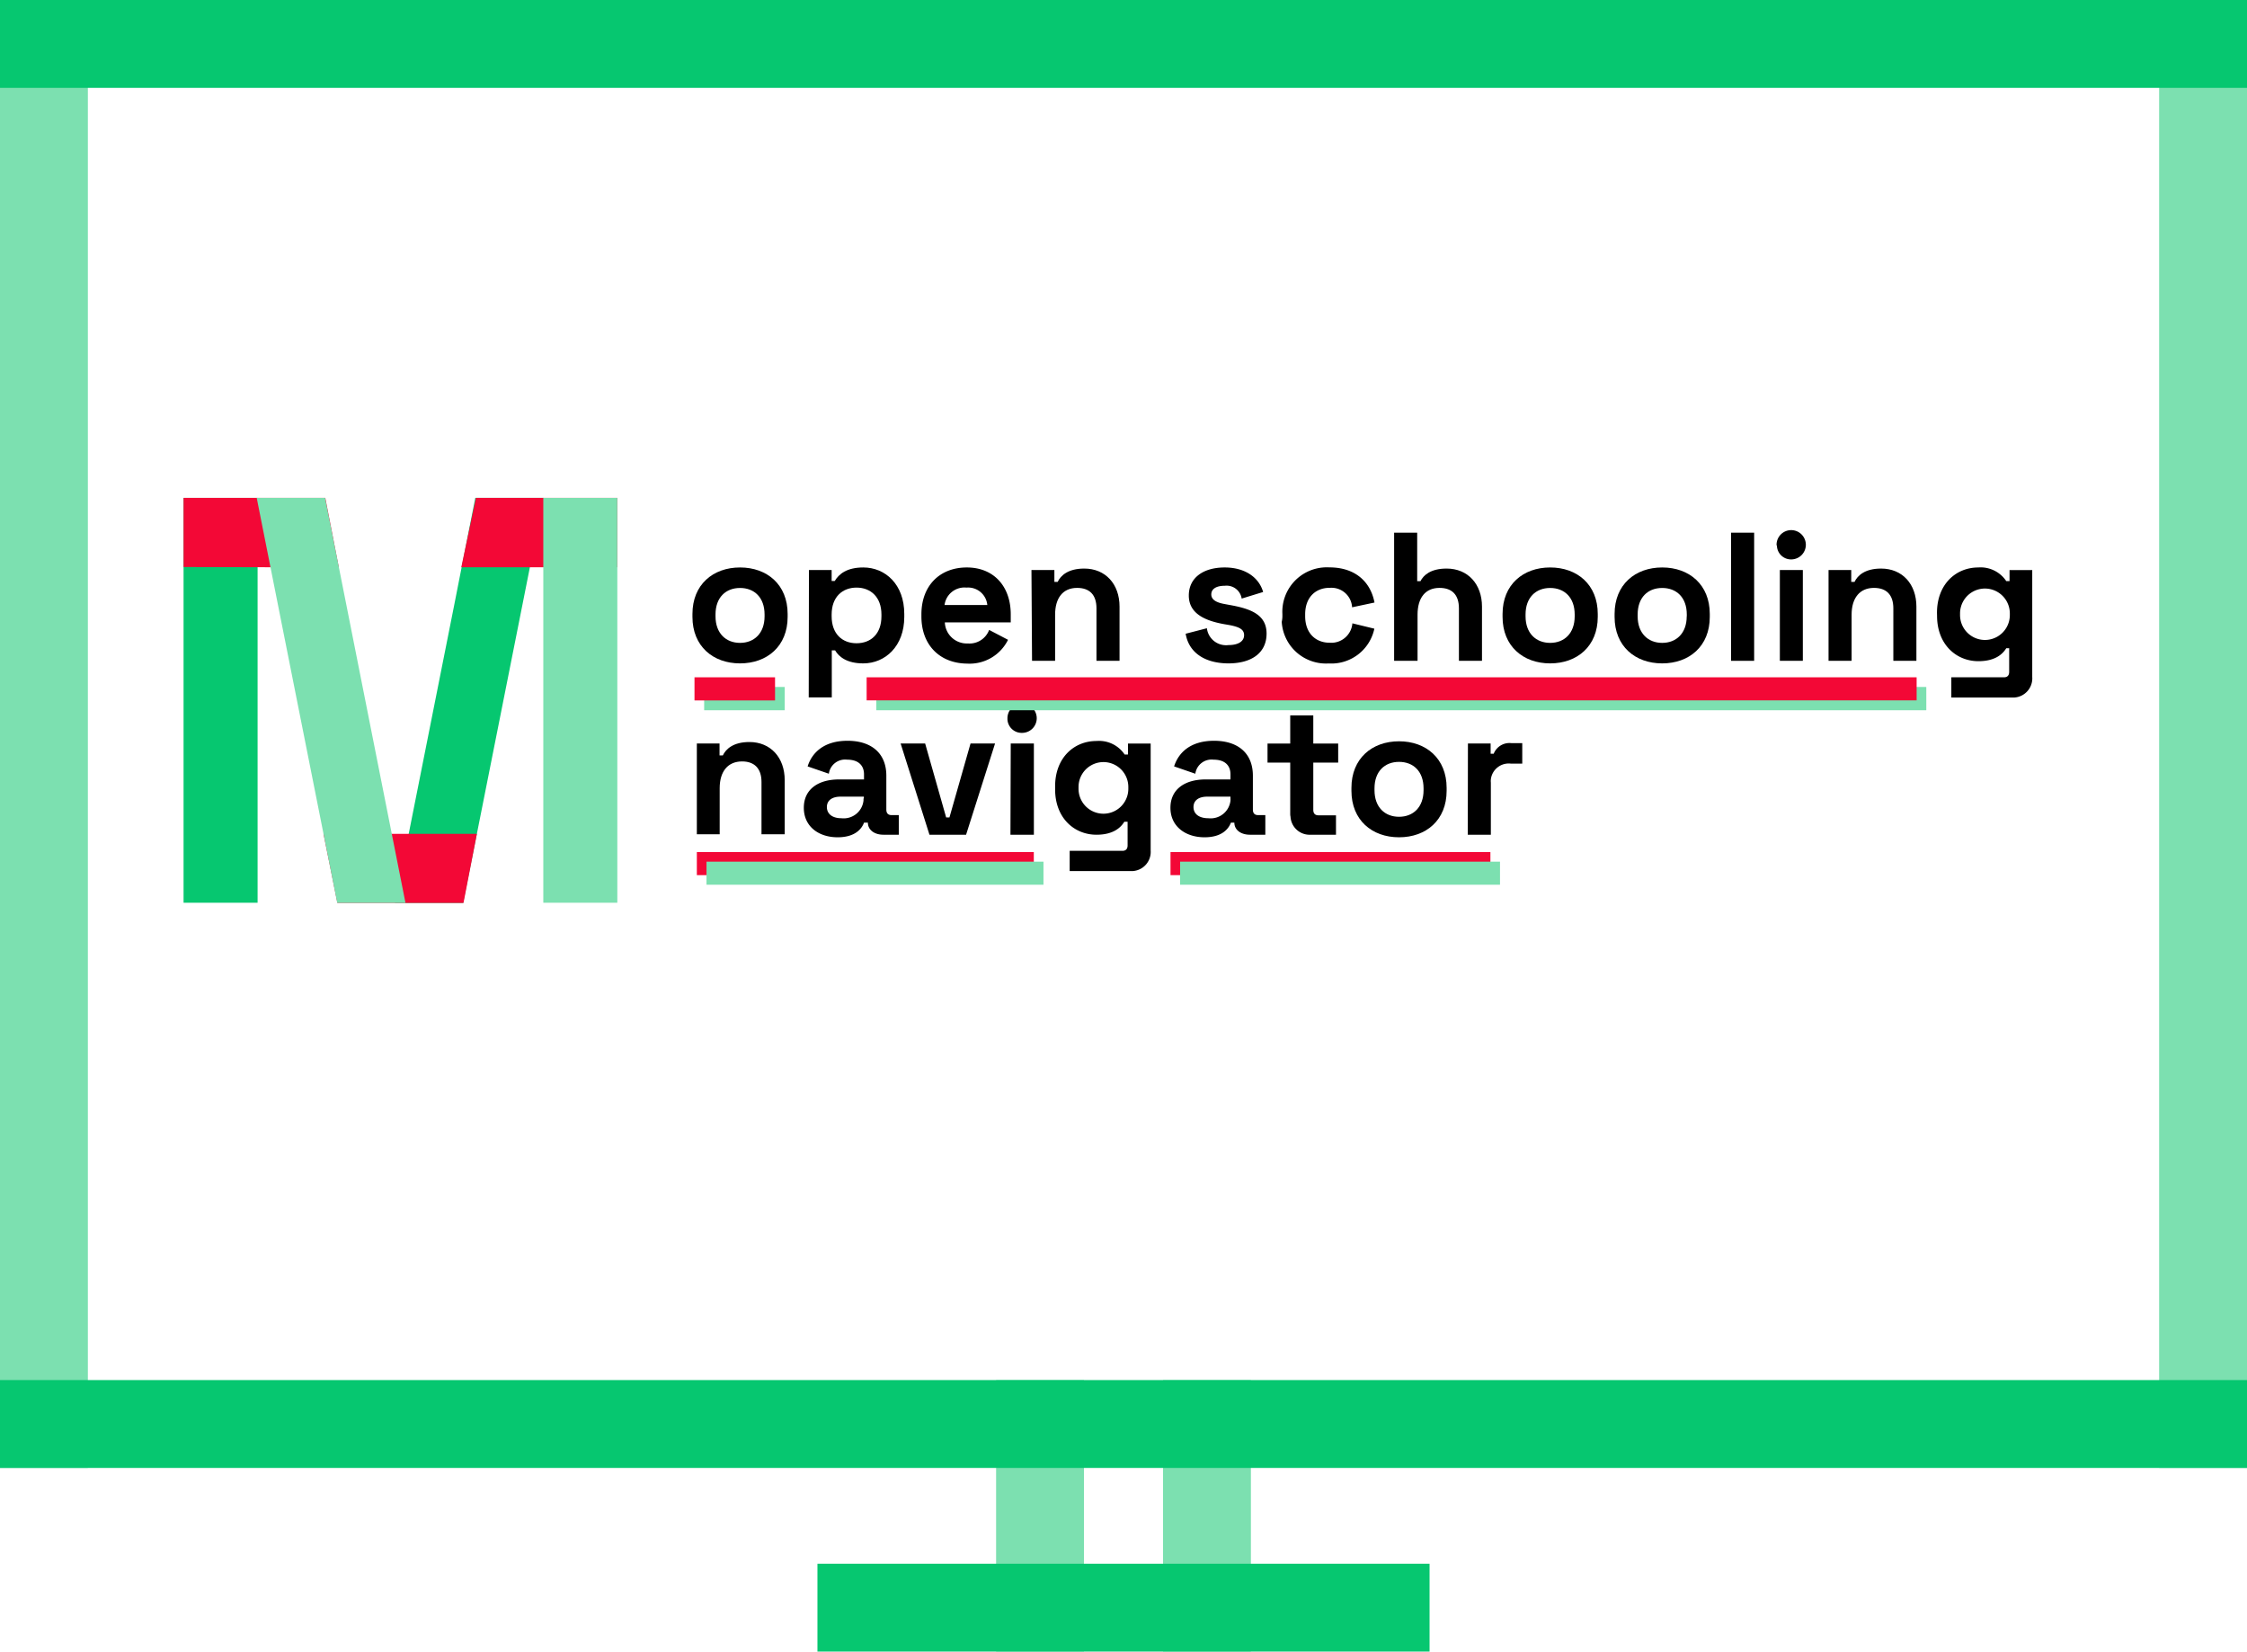
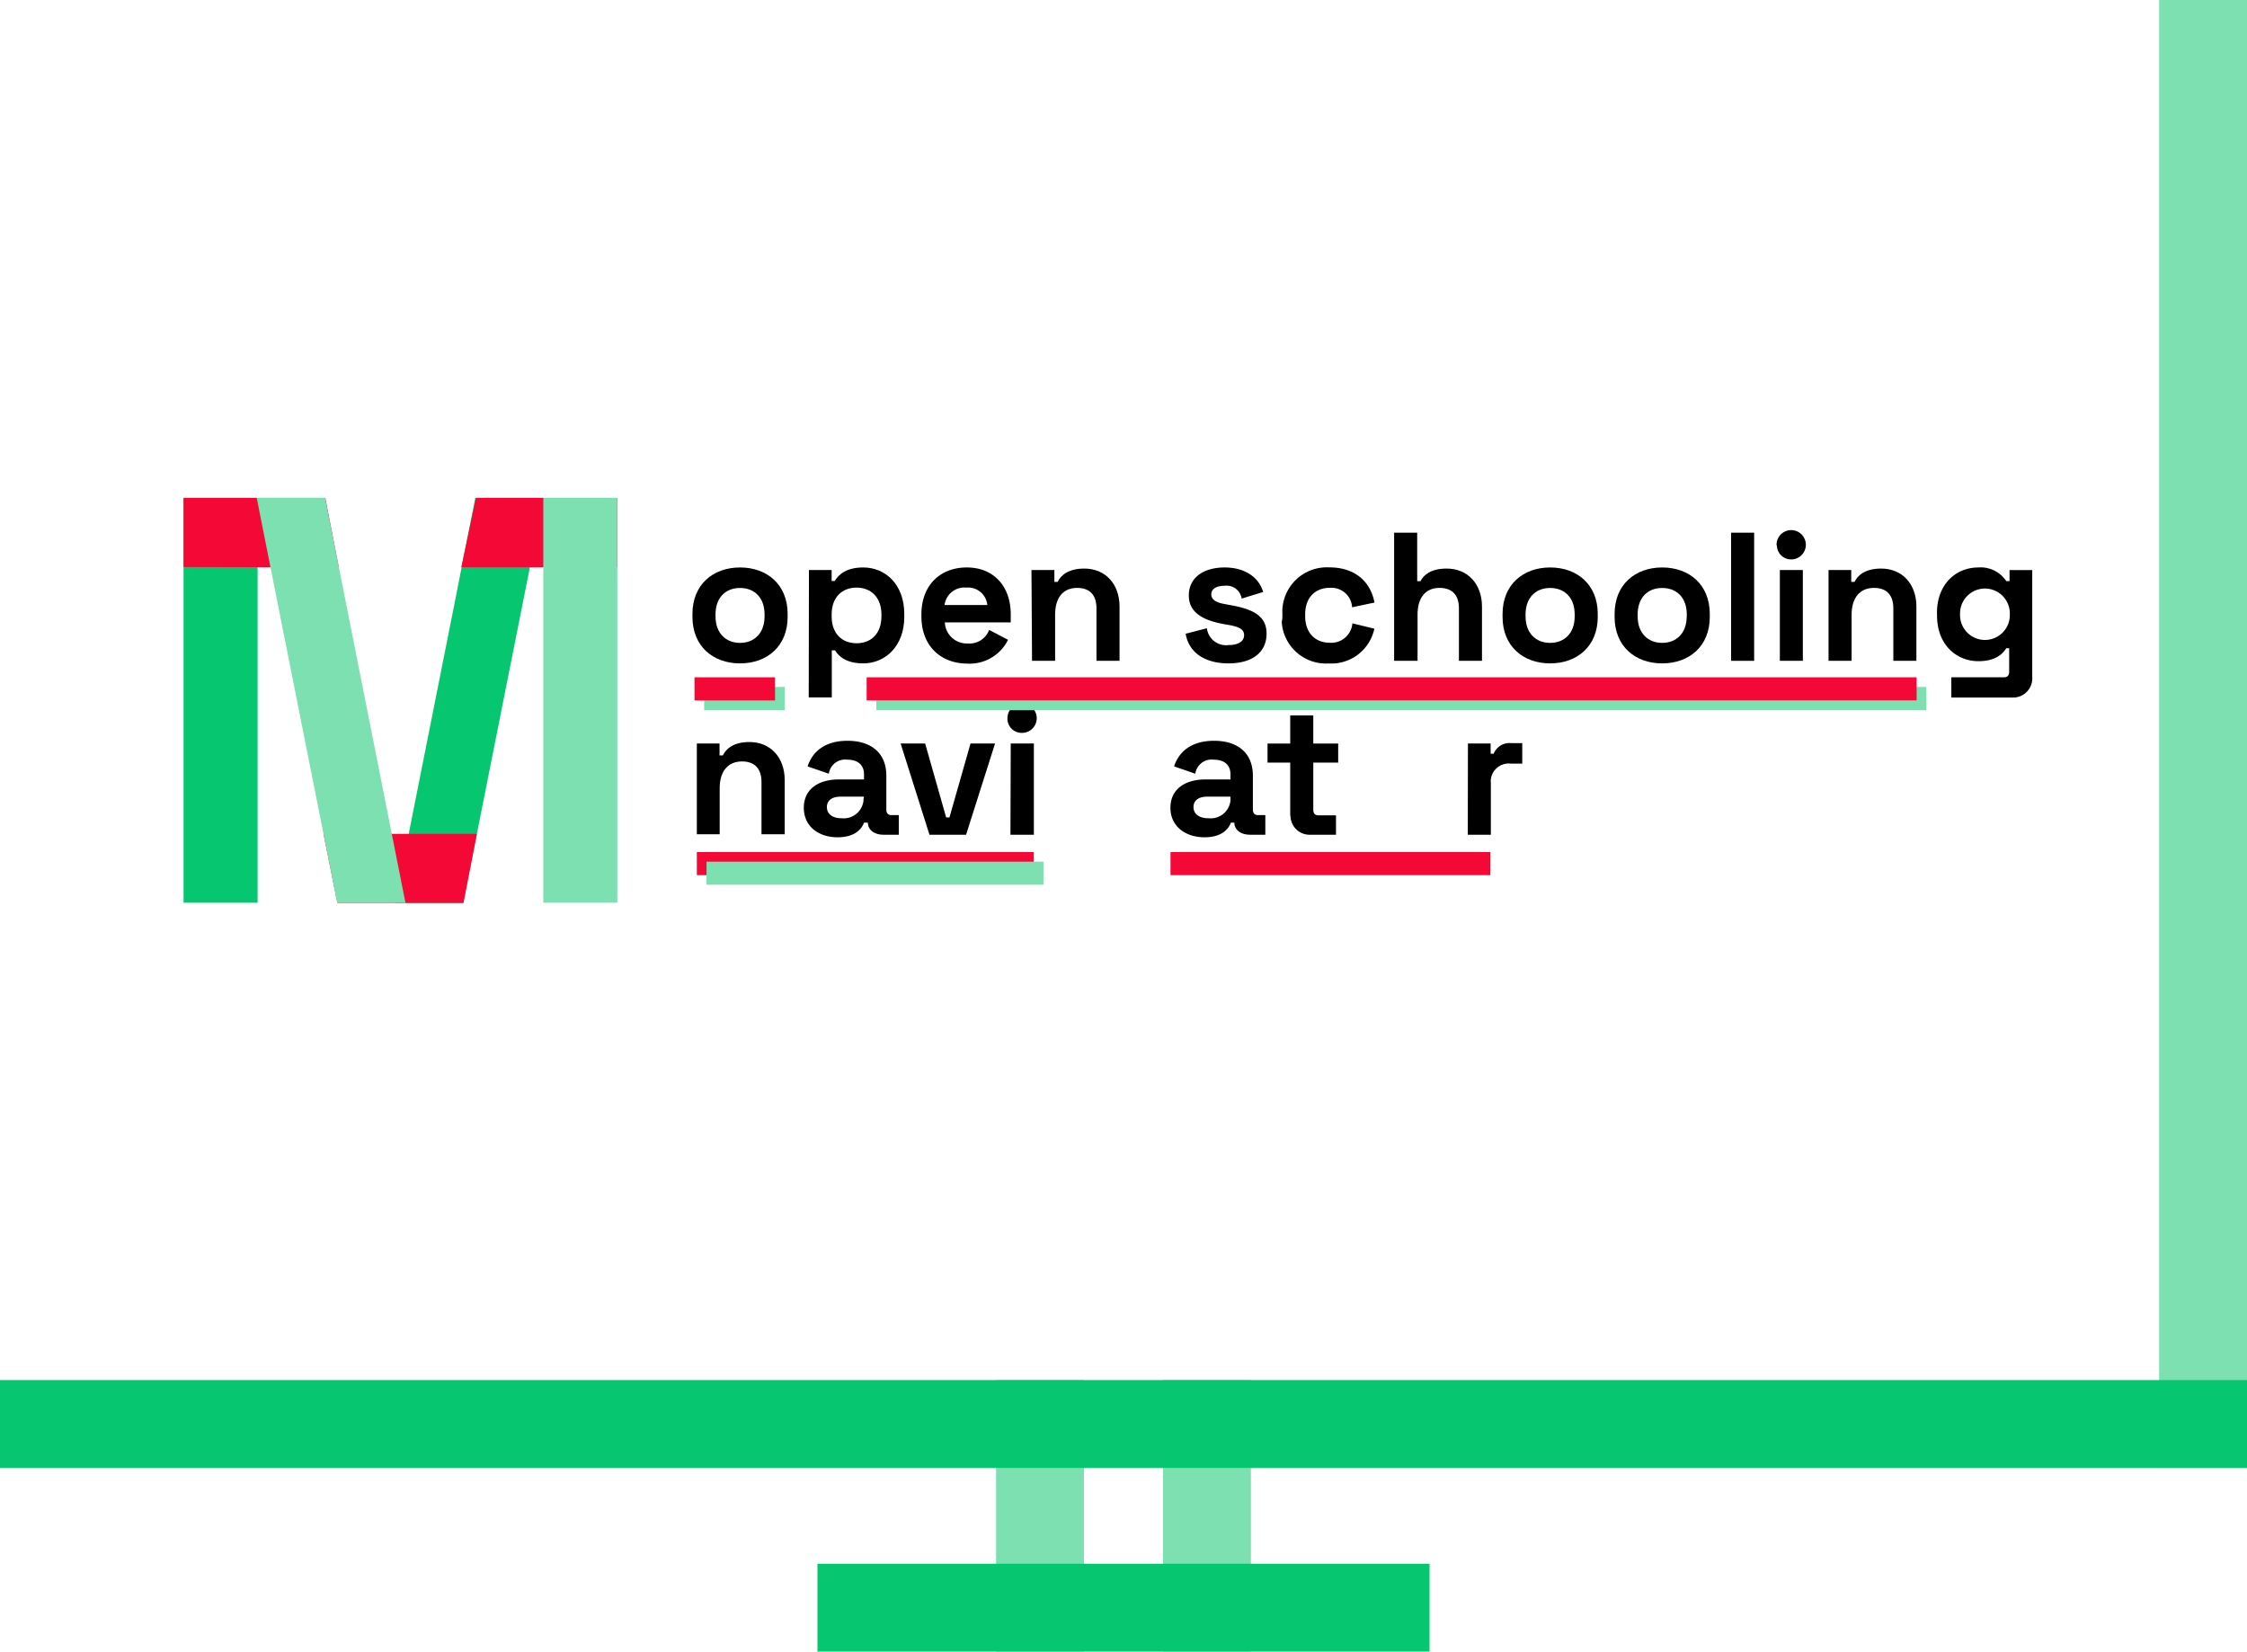
<svg xmlns="http://www.w3.org/2000/svg" viewBox="0 0 306.88 225.56">
  <g style="isolation:isolate">
    <g id="Layer_2" data-name="Layer 2">
      <g id="Layer_1-2" data-name="Layer 1">
        <rect x="158.84" y="188.48" width="12" height="37.08" fill="#7ce0b0" style="mix-blend-mode:multiply" />
        <rect x="136.04" y="188.48" width="12" height="37.08" fill="#7ce0b0" style="mix-blend-mode:multiply" />
        <rect x="294.88" width="12" height="200.48" fill="#7ce0b0" style="mix-blend-mode:multiply" />
-         <rect width="12" height="200.48" fill="#7ce0b0" style="mix-blend-mode:multiply" />
-         <rect width="306.88" height="12" fill="#06c770" style="mix-blend-mode:multiply" />
        <rect y="188.48" width="306.88" height="12" fill="#06c770" style="mix-blend-mode:multiply" />
        <rect x="111.64" y="213.56" width="83.6" height="12" fill="#06c770" style="mix-blend-mode:multiply" />
        <path d="M94.57,84.25v-.4c0-4,2.8-6.35,6.5-6.35s6.5,2.35,6.5,6.35v.4c0,4-2.8,6.35-6.5,6.35S94.57,88.25,94.57,84.25Zm9.85-.08v-.25c0-2.32-1.4-3.62-3.35-3.62s-3.35,1.3-3.35,3.62v.25c0,2.33,1.43,3.63,3.35,3.63S104.42,86.5,104.42,84.17Z" />
        <path d="M110.48,77.85h3.1v1.5H114c.57-.95,1.65-1.85,3.9-1.85,3,0,5.6,2.3,5.6,6.35v.4c0,4-2.6,6.35-5.6,6.35-2.25,0-3.33-.9-3.85-1.78h-.45v6.43h-3.15Zm9.9,6.32v-.25c0-2.39-1.48-3.67-3.4-3.67s-3.4,1.27-3.4,3.67v.25c0,2.4,1.45,3.68,3.4,3.68s3.4-1.27,3.4-3.68Z" />
        <path d="M125.84,84.2v-.3c0-3.9,2.5-6.4,6.2-6.4s6,2.6,6,6.4V85h-9a3,3,0,0,0,3.1,2.88h.05a2.86,2.86,0,0,0,2.9-1.85l2.58,1.35a5.85,5.85,0,0,1-5.58,3.25C128.36,90.6,125.84,88.1,125.84,84.2Zm9-1.57A2.63,2.63,0,0,0,132,80.25a2.74,2.74,0,0,0-3,2.38Z" />
        <path d="M140.87,77.85H144v1.62h.45c.4-.85,1.4-1.82,3.63-1.82,2.9,0,4.82,2.12,4.82,5.2v7.4h-3.15V83.09c0-1.87-.95-2.8-2.65-2.8-1.92,0-3,1.36-3,3.66v6.3h-3.15Z" />
        <path d="M161.93,86.55l2.9-.75a2.63,2.63,0,0,0,2.93,2.3h0c1.45,0,2.15-.57,2.15-1.35s-.62-1.13-2.1-1.4l-.7-.12c-2.6-.48-4.75-1.46-4.75-3.9s2-3.83,4.9-3.83c2.77,0,4.68,1.35,5.25,3.35l-2.93.9A2.08,2.08,0,0,0,167.28,80c-1.2,0-1.85.45-1.85,1.18s.7,1.12,1.85,1.32l.7.13c2.8.5,5,1.3,5,3.9s-2,4.07-5.2,4.07S162.36,89.15,161.93,86.55Z" />
        <path d="M175.14,84.23v-.36a6.07,6.07,0,0,1,5.72-6.38,5.43,5.43,0,0,1,.7,0c3.56,0,5.63,2,6.16,4.8l-3.06.65a2.82,2.82,0,0,0-3-2.66h-.06c-1.9,0-3.35,1.27-3.35,3.62v.25c0,2.35,1.45,3.63,3.35,3.63a2.89,2.89,0,0,0,3.1-2.65v0l3,.73a6,6,0,0,1-6.23,4.75,6.06,6.06,0,0,1-6.42-5.68Q175.13,84.57,175.14,84.23Z" />
        <path d="M190.4,72.75h3.15v6.62H194c.4-.8,1.37-1.72,3.57-1.72,2.9,0,4.83,2.12,4.83,5.2v7.4h-3.15V83.09c0-1.87-.95-2.8-2.65-2.8-1.93,0-3,1.35-3,3.66v6.3H190.4Z" />
        <path d="M205.21,84.25v-.4c0-4,2.8-6.35,6.5-6.35s6.5,2.35,6.5,6.35v.4c0,4-2.81,6.35-6.5,6.35S205.21,88.25,205.21,84.25Zm9.85-.08v-.25c0-2.32-1.4-3.62-3.35-3.62s-3.36,1.3-3.36,3.62v.25c0,2.33,1.43,3.63,3.36,3.63S215.06,86.5,215.06,84.17Z" />
        <path d="M220.51,84.25v-.4c0-4,2.8-6.35,6.5-6.35s6.5,2.35,6.5,6.35v.4c0,4-2.8,6.35-6.5,6.35S220.51,88.25,220.51,84.25Zm9.86-.08v-.25c0-2.32-1.4-3.62-3.36-3.62s-3.35,1.3-3.35,3.62v.25c0,2.33,1.43,3.63,3.35,3.63s3.35-1.3,3.35-3.63Z" />
        <path d="M236.42,72.75h3.15v17.5h-3.15Z" />
        <path d="M242.63,74.4a2,2,0,1,1,2.05,2h0a1.93,1.93,0,0,1-2-1.85A.38.38,0,0,1,242.63,74.4Zm.45,3.45h3.14v12.4h-3.14Z" />
        <path d="M249.73,77.85h3.1v1.62h.45c.4-.85,1.4-1.82,3.63-1.82,2.9,0,4.82,2.12,4.82,5.2v7.4h-3.15V83.09c0-1.87-.95-2.8-2.65-2.8-1.92,0-3.05,1.36-3.05,3.66v6.3h-3.15Z" />
        <path d="M264.54,83.7c0-3.9,2.57-6.2,5.65-6.2A4.2,4.2,0,0,1,274,79.36h.45v-1.5h3.1v14.6a2.62,2.62,0,0,1-2.41,2.8h-8.64V92.5h7.2c.45,0,.7-.25.7-.75V88.53H274c-.5.82-1.53,1.77-3.8,1.77-3.05,0-5.65-2.3-5.65-6.2Zm9.95.33v-.25a3.4,3.4,0,0,0-6.8,0V84a3.4,3.4,0,0,0,6.8,0Z" />
        <path d="M95.17,101.54h3.1v1.63h.45c.4-.85,1.4-1.83,3.63-1.83,2.9,0,4.82,2.13,4.82,5.2v7.4H104v-7.15c0-1.87-1-2.8-2.65-2.8-1.93,0-3.06,1.35-3.06,3.65v6.3H95.17Z" />
        <path d="M109.78,110.32c0-2.55,2-3.87,4.8-3.87H118v-.7c0-1.15-.7-2-2.3-2a2.24,2.24,0,0,0-2.5,1.92l-2.9-1c.6-1.88,2.23-3.5,5.45-3.5s5.3,1.67,5.3,4.77v4.63c0,.5.25.75.7.75h1V114h-2.1c-1.22,0-2.12-.65-2.12-1.65v0H118c-.22.62-1,2-3.6,2S109.78,112.87,109.78,110.32Zm8.2-1.27v-.25h-3.17c-1.18,0-1.88.52-1.88,1.42s.7,1.53,2,1.53a2.72,2.72,0,0,0,3-2.41,2.81,2.81,0,0,0,0-.29Z" />
        <path d="M123,101.54h3.35l2.87,10.1h.45l2.88-10.1h3.35L131.94,114h-5Z" />
        <path d="M137.59,98.09a2,2,0,1,1,2,2h0a1.94,1.94,0,0,1-2-1.84Zm.45,3.45h3.16V114H138Z" />
-         <path d="M144.1,107.4c0-3.9,2.57-6.2,5.65-6.2a4.21,4.21,0,0,1,3.85,1.85h.45v-1.5h3.1v14.61a2.62,2.62,0,0,1-2.41,2.8,1.93,1.93,0,0,1-.34,0h-8.31V116.2h7.21c.45,0,.7-.25.7-.75v-3.22h-.45c-.5.82-1.53,1.77-3.8,1.77-3.05,0-5.65-2.3-5.65-6.2Zm10,.33v-.25a3.4,3.4,0,0,0-6.8,0v.25a3.4,3.4,0,1,0,6.8,0Z" />
        <path d="M159.85,110.32c0-2.55,2-3.87,4.8-3.87h3.4v-.7c0-1.15-.7-2-2.3-2a2.24,2.24,0,0,0-2.5,1.92l-2.9-1c.6-1.88,2.23-3.5,5.46-3.5s5.3,1.67,5.3,4.77v4.63c0,.5.25.75.7.75h1V114h-2.1c-1.23,0-2.13-.65-2.13-1.65v0h-.47c-.23.62-1,2-3.6,2S159.85,112.87,159.85,110.32Zm8.2-1.27v-.25h-3.17c-1.18,0-1.88.52-1.88,1.42s.7,1.53,2.05,1.53a2.72,2.72,0,0,0,3-2.41,2.64,2.64,0,0,0,0-.29Z" />
        <path d="M176.21,111.15v-7h-3.1v-2.6h3.1V97.7h3.15v3.85h3.4v2.6h-3.4v6.45c0,.5.25.75.7.75h2.4V114H179a2.61,2.61,0,0,1-2.75-2.46A1.93,1.93,0,0,1,176.21,111.15Z" />
-         <path d="M184.57,108v-.4c0-4,2.8-6.36,6.5-6.36s6.5,2.36,6.5,6.36v.4c0,4-2.8,6.35-6.5,6.35S184.57,112,184.57,108Zm9.85-.08v-.25c0-2.33-1.4-3.62-3.35-3.62s-3.35,1.3-3.35,3.62v.25c0,2.33,1.42,3.63,3.35,3.63s3.35-1.3,3.35-3.63Z" />
        <path d="M200.48,101.54h3.1v1.4H204a2.31,2.31,0,0,1,2.4-1.45h1.5v2.8h-1.55a2.46,2.46,0,0,0-2.74,2.15,2.26,2.26,0,0,0,0,.45V114h-3.15Z" />
        <rect id="Rectangle_266" data-name="Rectangle 266" x="159.86" y="116.37" width="43.69" height="3.15" fill="#f30836" style="mix-blend-mode:multiply" />
        <rect id="Rectangle_267" data-name="Rectangle 267" x="95.17" y="116.37" width="46.02" height="3.15" fill="#f30836" style="mix-blend-mode:multiply" />
        <path d="M25.07,68v55.29H35.18V68Z" fill="#06c770" style="mix-blend-mode:multiply" />
        <path d="M62,82.8h0L64.91,68h9.34L71.31,82.8h0l-8.06,40.52H53.94Z" fill="#06c770" style="mix-blend-mode:multiply" />
        <path d="M65,68,63,77.47H84.31V68Z" fill="#f30836" style="mix-blend-mode:multiply" />
        <path d="M36.61,77.47h9.66L44.43,68H25.07v9.44Z" fill="#f30836" style="mix-blend-mode:multiply" />
        <path d="M44.18,113.88l1.9,9.44H63.3l1.83-9.44Z" fill="#f30836" style="mix-blend-mode:multiply" />
-         <rect id="Rectangle_268" data-name="Rectangle 268" x="161.17" y="117.68" width="43.69" height="3.15" fill="#7ce0b0" style="mix-blend-mode:multiply" />
        <rect id="Rectangle_269" data-name="Rectangle 269" x="96.49" y="117.68" width="46.02" height="3.15" fill="#7ce0b0" style="mix-blend-mode:multiply" />
        <path d="M47.34,82.8h0L44.4,68H35.06L38,82.8h0l8.06,40.52h9.32Z" fill="#7ce0b0" style="mix-blend-mode:multiply" />
        <path d="M74.2,68v55.29H84.31V68Z" fill="#7ce0b0" style="mix-blend-mode:multiply" />
        <path d="M96.17,97h11V93.82h-11Z" fill="#7ce0b0" style="mix-blend-mode:multiply" />
        <path d="M119.68,97h143.4V93.82H119.68Z" fill="#7ce0b0" style="mix-blend-mode:multiply" />
        <path d="M118.36,95.65h143.4V92.5H118.36Z" fill="#f30836" style="mix-blend-mode:multiply" />
        <path d="M94.85,95.66h11V92.5h-11Z" fill="#f30836" style="mix-blend-mode:multiply" />
      </g>
    </g>
  </g>
</svg>